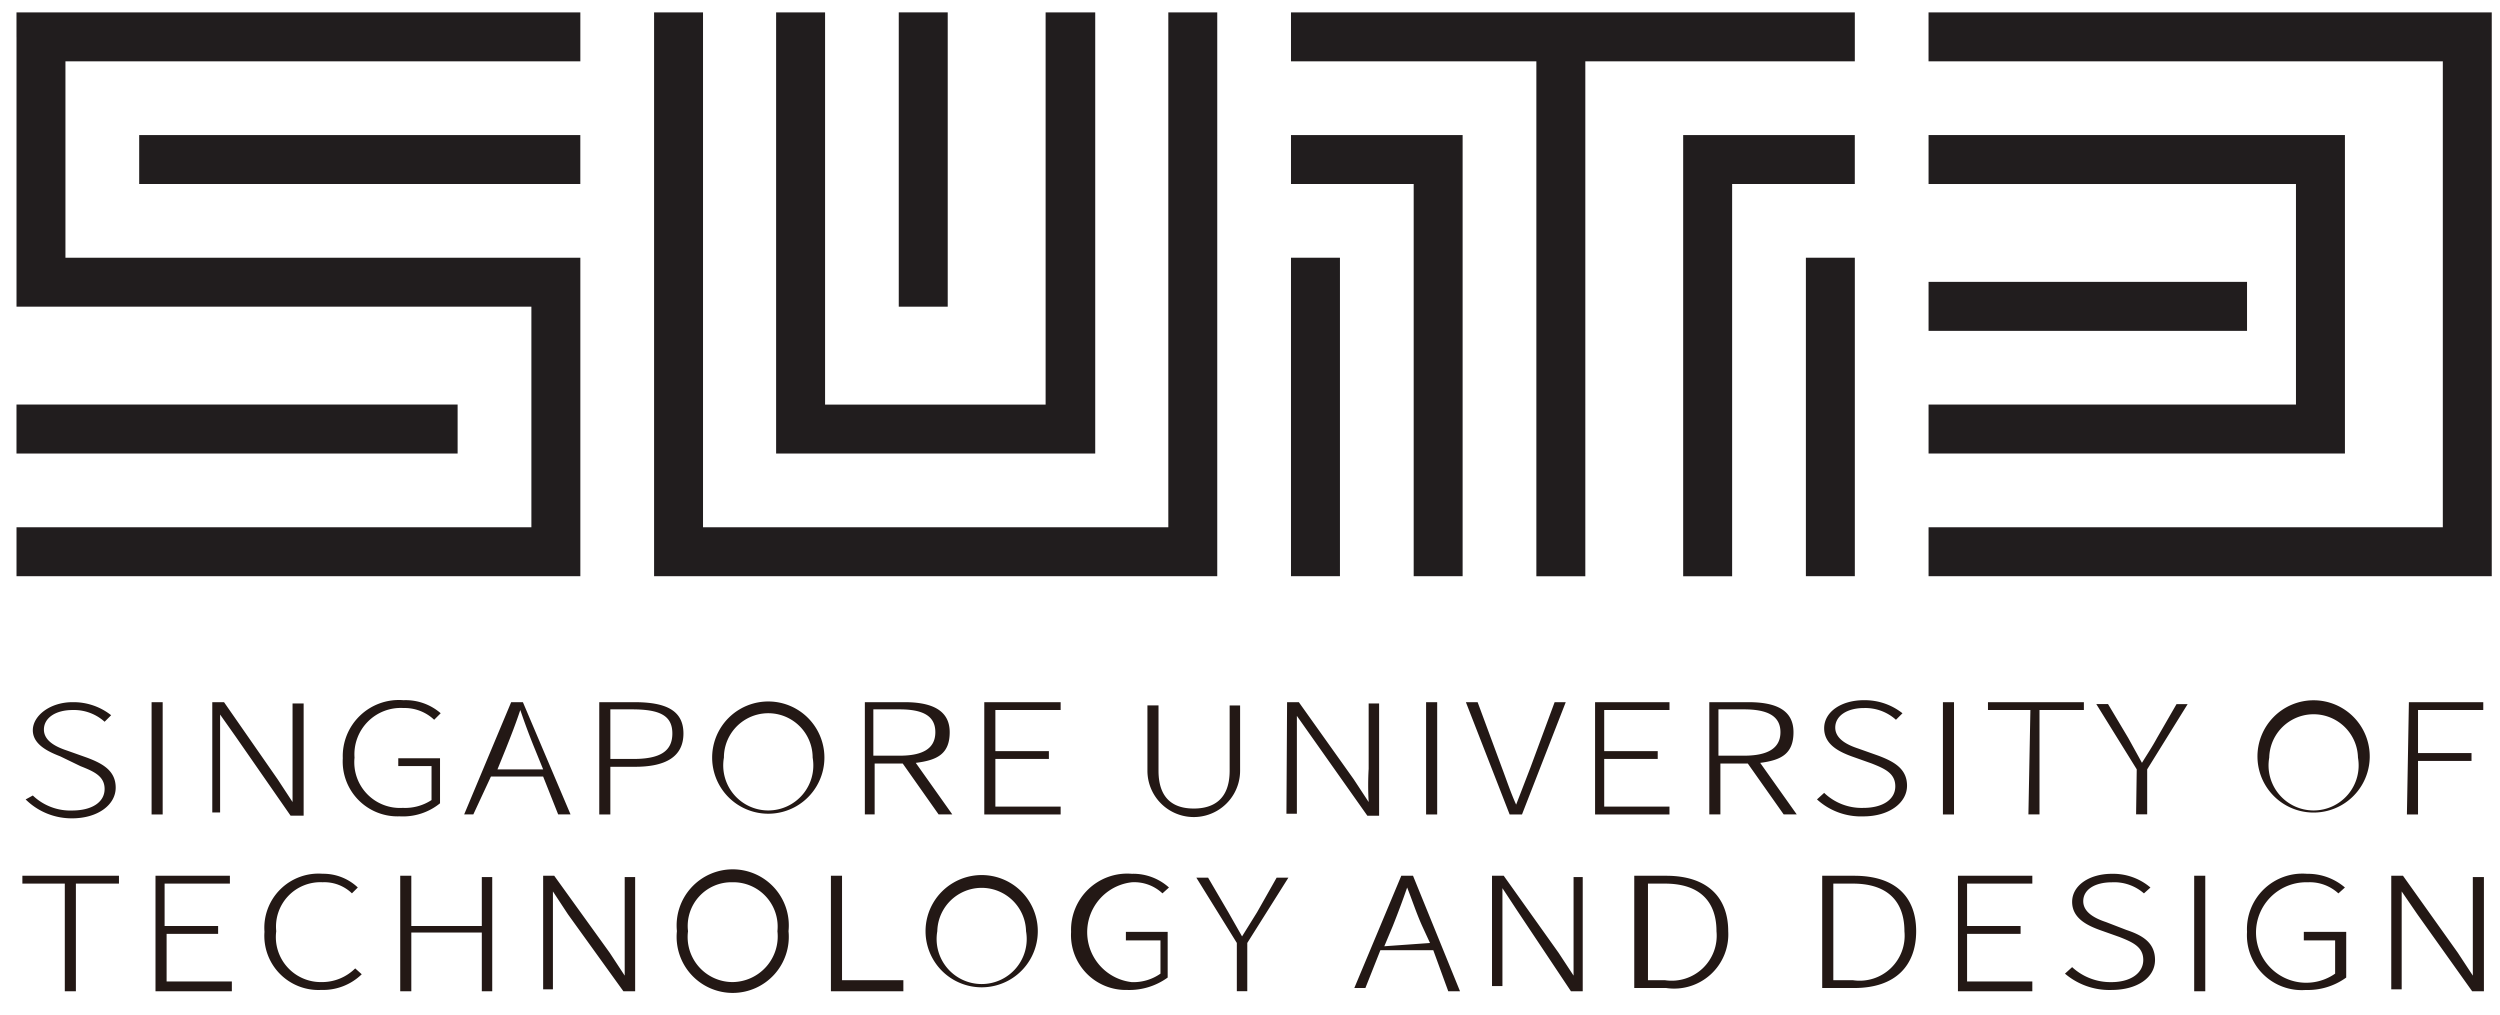
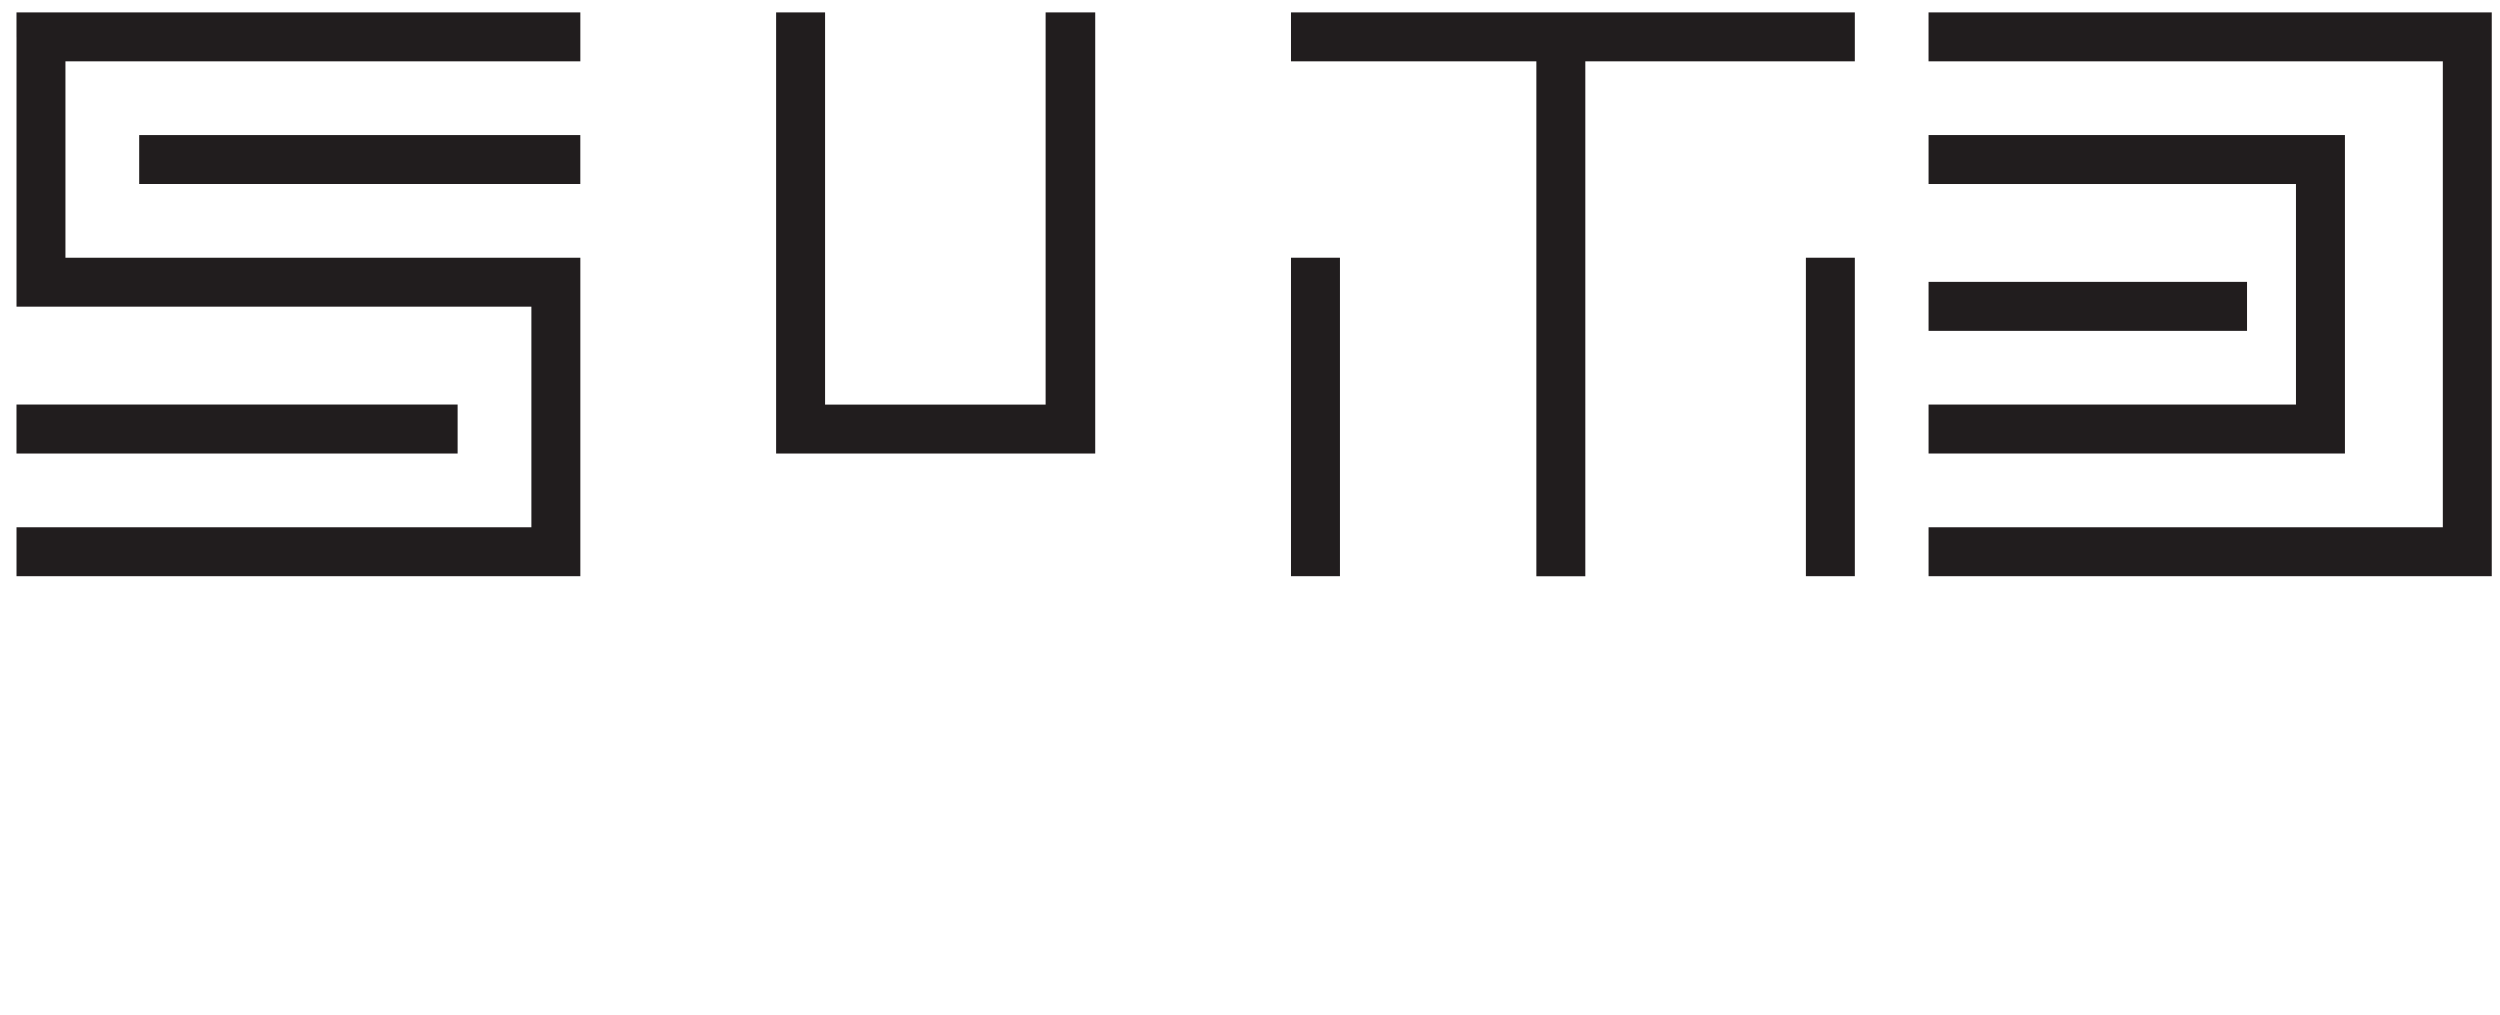
<svg xmlns="http://www.w3.org/2000/svg" width="101" height="41" viewBox="0 0 101 41" fill="none">
  <path d="M.667 1.502V12.39h20.801v8.912H.667v1.977h22.779V10.413H2.644V2.477h20.802V.5H.666v1.002zM52.156 2.477h9.913V23.28h1.978V2.477h10.888V.5H52.156v1.977zM90.78 11.388H77.914v1.978H90.78v-1.978zM44.247 17.32V.5h-2.004v15.845h-8.91V.5h-1.978V18.322h12.892V17.32z" fill="#211D1E" />
  <path d="M18.49 16.344H.666v1.978h17.822v-1.978zM23.445 5.456H5.623v1.978h17.822V5.456zM98.69.5H77.913v1.977H98.69v18.825H77.914v1.977h22.753V.5h-1.978z" fill="#211D1E" />
  <path d="M94.735 18.322V5.456H77.914v1.978h14.843v8.91H77.914v1.978h16.821zM74.935 10.412h-1.977v12.866h1.977V10.412zM54.134 10.412h-1.978v12.866h1.978V10.412z" fill="#211D1E" />
-   <path d="M68.977 5.456H68V23.28h1.978V7.434h4.956V5.456h-5.958zM57.113 5.456h-4.957v1.978h4.957v15.845h1.977V5.456H57.113zM47.2 21.302H28.402V.5h-1.977v22.779h22.752V.5H47.2v20.802z" fill="#211D1E" />
-   <path d="M38.289.5H36.31v11.89h1.978V.5z" fill="#211D1E" />
-   <path d="M1.036 32.297l.29-.159a2.189 2.189 0 0 0 1.582.607c.817 0 1.318-.343 1.318-.87 0-.528-.448-.712-.976-.923l-.817-.396c-.474-.184-1.107-.474-1.107-1.054 0-.58.685-1.134 1.608-1.134a2.452 2.452 0 0 1 1.556.527l-.264.264a1.846 1.846 0 0 0-1.292-.474c-.685 0-1.16.316-1.16.79 0 .475.527.712.923.844l.817.29c.633.237 1.16.527 1.16 1.213 0 .685-.712 1.239-1.766 1.239a2.637 2.637 0 0 1-1.872-.764zM6.124 28.368h.448v4.535h-.448v-4.535zM8.576 28.368h.475l2.162 3.11.606.924V28.42h.448v4.534h-.527l-2.215-3.19-.633-.896v3.955h-.316v-4.456zM13.849 30.634a2.267 2.267 0 0 1 2.452-2.346 2.162 2.162 0 0 1 1.503.527l-.264.264a1.74 1.74 0 0 0-1.24-.475 1.872 1.872 0 0 0-1.977 2.004 1.845 1.845 0 0 0 1.951 2.03c.41.02.817-.091 1.16-.316V30.95H16.09v-.317h1.687v1.82a2.373 2.373 0 0 1-1.634.527 2.215 2.215 0 0 1-2.294-2.347zM21.943 31.373h-2.11l-.711 1.53h-.37l1.899-4.535h.474l1.925 4.535h-.5l-.607-1.53zm0-.29l-.343-.843a27.16 27.16 0 0 1-.58-1.556c-.184.554-.37 1.028-.58 1.556l-.343.844h1.846zM24.21 28.368h1.424c1.239 0 1.977.316 1.977 1.265 0 .95-.738 1.345-1.95 1.345h-1.003v1.925h-.448v-4.535zm1.371 2.294c1.055 0 1.582-.29 1.582-1.029 0-.738-.527-.975-1.635-.975h-.87v2.004h.923zM28.771 30.607a2.267 2.267 0 1 1 4.535 0 2.267 2.267 0 0 1-4.535 0zm4.06 0a1.792 1.792 0 0 0-3.585 0 1.82 1.82 0 1 0 3.585 0zM37.92 32.903l-1.45-2.057h-1.134v2.057h-.396v-4.535h1.609c1.08 0 1.819.316 1.819 1.213 0 .896-.528 1.133-1.371 1.239l1.476 2.083h-.553zm-2.637-2.373h1.055c.949 0 1.45-.29 1.45-.95 0-.658-.501-.922-1.45-.922h-1.055v1.872zM39.765 28.368h3.085v.316h-2.637v1.661h2.162v.317h-2.162v1.924h2.637v.317h-3.085v-4.535zM46.356 31.136v-2.637h.448v2.637c0 1.186.66 1.529 1.424 1.529.765 0 1.45-.343 1.45-1.53V28.5h.422v2.637a1.872 1.872 0 1 1-3.744 0zM51.998 28.368h.475l2.214 3.11.607.924a11.467 11.467 0 0 1 0-1.345v-2.636h.422v4.534h-.475l-2.215-3.137-.632-.896v3.954h-.422l.026-4.508zM57.614 28.368h.448v4.535h-.448v-4.535zM59.222 28.368h.474l.976 2.636c.21.554.343.976.58 1.503l.58-1.503.975-2.636h.449l-1.767 4.535h-.5l-1.767-4.535zM64.442 28.368h3.006v.316H64.81v1.661h2.162v.317h-2.162v1.924h2.637v.317h-3.006v-4.535zM72.061 32.903l-1.45-2.057h-1.107v2.057h-.448v-4.535h1.582c1.107 0 1.819.316 1.819 1.213 0 .896-.527 1.133-1.345 1.239l1.477 2.083h-.528zm-2.636-2.373h1.028c.95 0 1.477-.29 1.477-.95 0-.658-.528-.922-1.477-.922h-1.028v1.872zM73.406 32.296l.29-.264a2.188 2.188 0 0 0 1.582.607c.79 0 1.292-.343 1.292-.87 0-.528-.422-.712-.95-.923l-.817-.29c-.5-.185-1.107-.475-1.107-1.134 0-.659.686-1.134 1.608-1.134a2.452 2.452 0 0 1 1.556.528l-.264.263a1.846 1.846 0 0 0-1.292-.474c-.685 0-1.16.316-1.16.79 0 .475.527.713.923.844l.817.29c.633.238 1.16.528 1.16 1.213 0 .686-.712 1.24-1.766 1.24a2.636 2.636 0 0 1-1.872-.686zM78.494 28.368h.448v4.535h-.448v-4.535zM82.027 28.684h-1.713v-.316h3.875v.316h-1.793v4.219h-.448l.08-4.219zM86.325 31.082l-1.635-2.637h.475l.817 1.371.553 1.002c.211-.343.422-.66.607-1.002l.79-1.37h.449l-1.635 2.636V32.9h-.448l.026-1.82zM91.202 30.607a2.268 2.268 0 1 1 4.535 0 2.268 2.268 0 0 1-4.535 0zm4.06 0a1.793 1.793 0 0 0-3.585 0 1.82 1.82 0 1 0 3.585 0zM97.319 28.368h3.005v.316h-2.636v1.74h2.161v.317h-2.161v2.162h-.449l.08-4.535zM2.618 35.698H.904v-.317h3.902v.317h-1.74v4.35h-.448v-4.35zM6.282 35.381h3.006v.317H6.65v1.713h2.162v.317H6.731v1.924h2.636v.396H6.282V35.38zM10.685 37.646a2.188 2.188 0 0 1 2.347-2.346 2.03 2.03 0 0 1 1.423.554l-.237.237a1.608 1.608 0 0 0-1.186-.448 1.794 1.794 0 0 0-1.872 1.977 1.818 1.818 0 0 0 1.845 2.056 1.898 1.898 0 0 0 1.345-.553l.264.237a2.242 2.242 0 0 1-1.635.633 2.187 2.187 0 0 1-2.294-2.347zM16.169 35.381h.448v2.03h2.848v-1.977h.421v4.614h-.421v-2.373h-2.848v2.373h-.448V35.38zM21.943 35.381h.448l2.241 3.111.606.923v-3.981h.422v4.614h-.474l-2.241-3.111-.607-.923v3.955h-.395V35.38zM27.348 37.62a2.266 2.266 0 1 1 4.508 0 2.266 2.266 0 1 1-4.509 0zm4.06 0a1.792 1.792 0 0 0-1.82-1.977 1.766 1.766 0 0 0-1.792 1.977 1.82 1.82 0 0 0 1.792 2.056 1.845 1.845 0 0 0 1.82-2.056zM33.57 35.381h.448V39.6h2.478v.448h-2.927V35.38zM37.392 37.62a2.267 2.267 0 1 1 4.535 0 2.267 2.267 0 0 1-4.535 0zm4.06 0a1.793 1.793 0 0 0-3.585 0 1.82 1.82 0 1 0 3.585 0zM43.272 37.648a2.27 2.27 0 0 1 2.451-2.347 2.162 2.162 0 0 1 1.503.554l-.263.237a1.662 1.662 0 0 0-1.24-.448 2.03 2.03 0 0 0 0 4.034c.414.015.822-.105 1.16-.343v-1.344h-1.397v-.343h1.688v1.845c-.475.344-1.05.52-1.635.501a2.215 2.215 0 0 1-2.267-2.346zM49.968 38.095l-1.635-2.636h.475l.817 1.397.554.975.606-.975.791-1.398h.475l-1.661 2.637v1.95h-.422v-1.95zM57.904 38.387h-2.136l-.606 1.529h-.448l1.898-4.535h.474l1.899 4.667h-.475l-.606-1.661zm-.132-.29l-.316-.686c-.238-.527-.396-1.028-.607-1.555a37.23 37.23 0 0 1-.58 1.555l-.343.818 1.846-.132zM60.277 35.381h.474l2.215 3.111.606.923v-3.981h.37v4.614h-.475l-2.162-3.243-.607-.923v3.955h-.421V35.38zM66.024 35.381h1.292c1.66 0 2.504.87 2.504 2.241a2.188 2.188 0 0 1-2.504 2.294h-1.292v-4.535zm1.24 4.219a1.818 1.818 0 0 0 2.082-1.978c0-1.16-.633-1.924-2.083-1.924h-.685V39.6h.685zM73.617 35.381h1.292c1.687 0 2.504.87 2.504 2.241s-.817 2.294-2.504 2.294h-1.292v-4.535zm1.24 4.219a1.818 1.818 0 0 0 2.082-1.978c0-1.16-.633-1.924-2.083-1.924h-.79V39.6h.79zM79.1 35.381h3.006v.317H79.47v1.713h2.162v.317H79.47v1.924h2.636v.396h-3.005V35.38zM83.424 39.336l.29-.264c.431.397.997.614 1.582.606.791 0 1.292-.369 1.292-.896s-.422-.712-.949-.923l-.817-.29c-.501-.184-1.108-.474-1.108-1.133 0-.66.686-1.134 1.609-1.134a2.32 2.32 0 0 1 1.555.554l-.263.237a1.82 1.82 0 0 0-1.292-.448c-.686 0-1.16.29-1.16.764 0 .475.527.712.922.844l.818.316c.632.211 1.16.501 1.16 1.213 0 .712-.712 1.213-1.767 1.213a2.77 2.77 0 0 1-1.872-.66zM88.645 35.381h.448v4.667h-.448V35.38zM90.78 37.648a2.241 2.241 0 0 1 2.426-2.346 2.294 2.294 0 0 1 1.529.553l-.264.238a1.714 1.714 0 0 0-1.239-.449 2.03 2.03 0 1 0 1.107 3.691v-1.344h-1.265v-.343h1.713v1.845c-.474.344-1.049.52-1.634.502a2.214 2.214 0 0 1-2.373-2.347zM96.607 35.381h.474l2.215 3.111.606.923v-3.981h.448v4.614h-.474l-2.215-3.111-.633-.923v3.955h-.421V35.38z" fill="#231815" />
</svg>